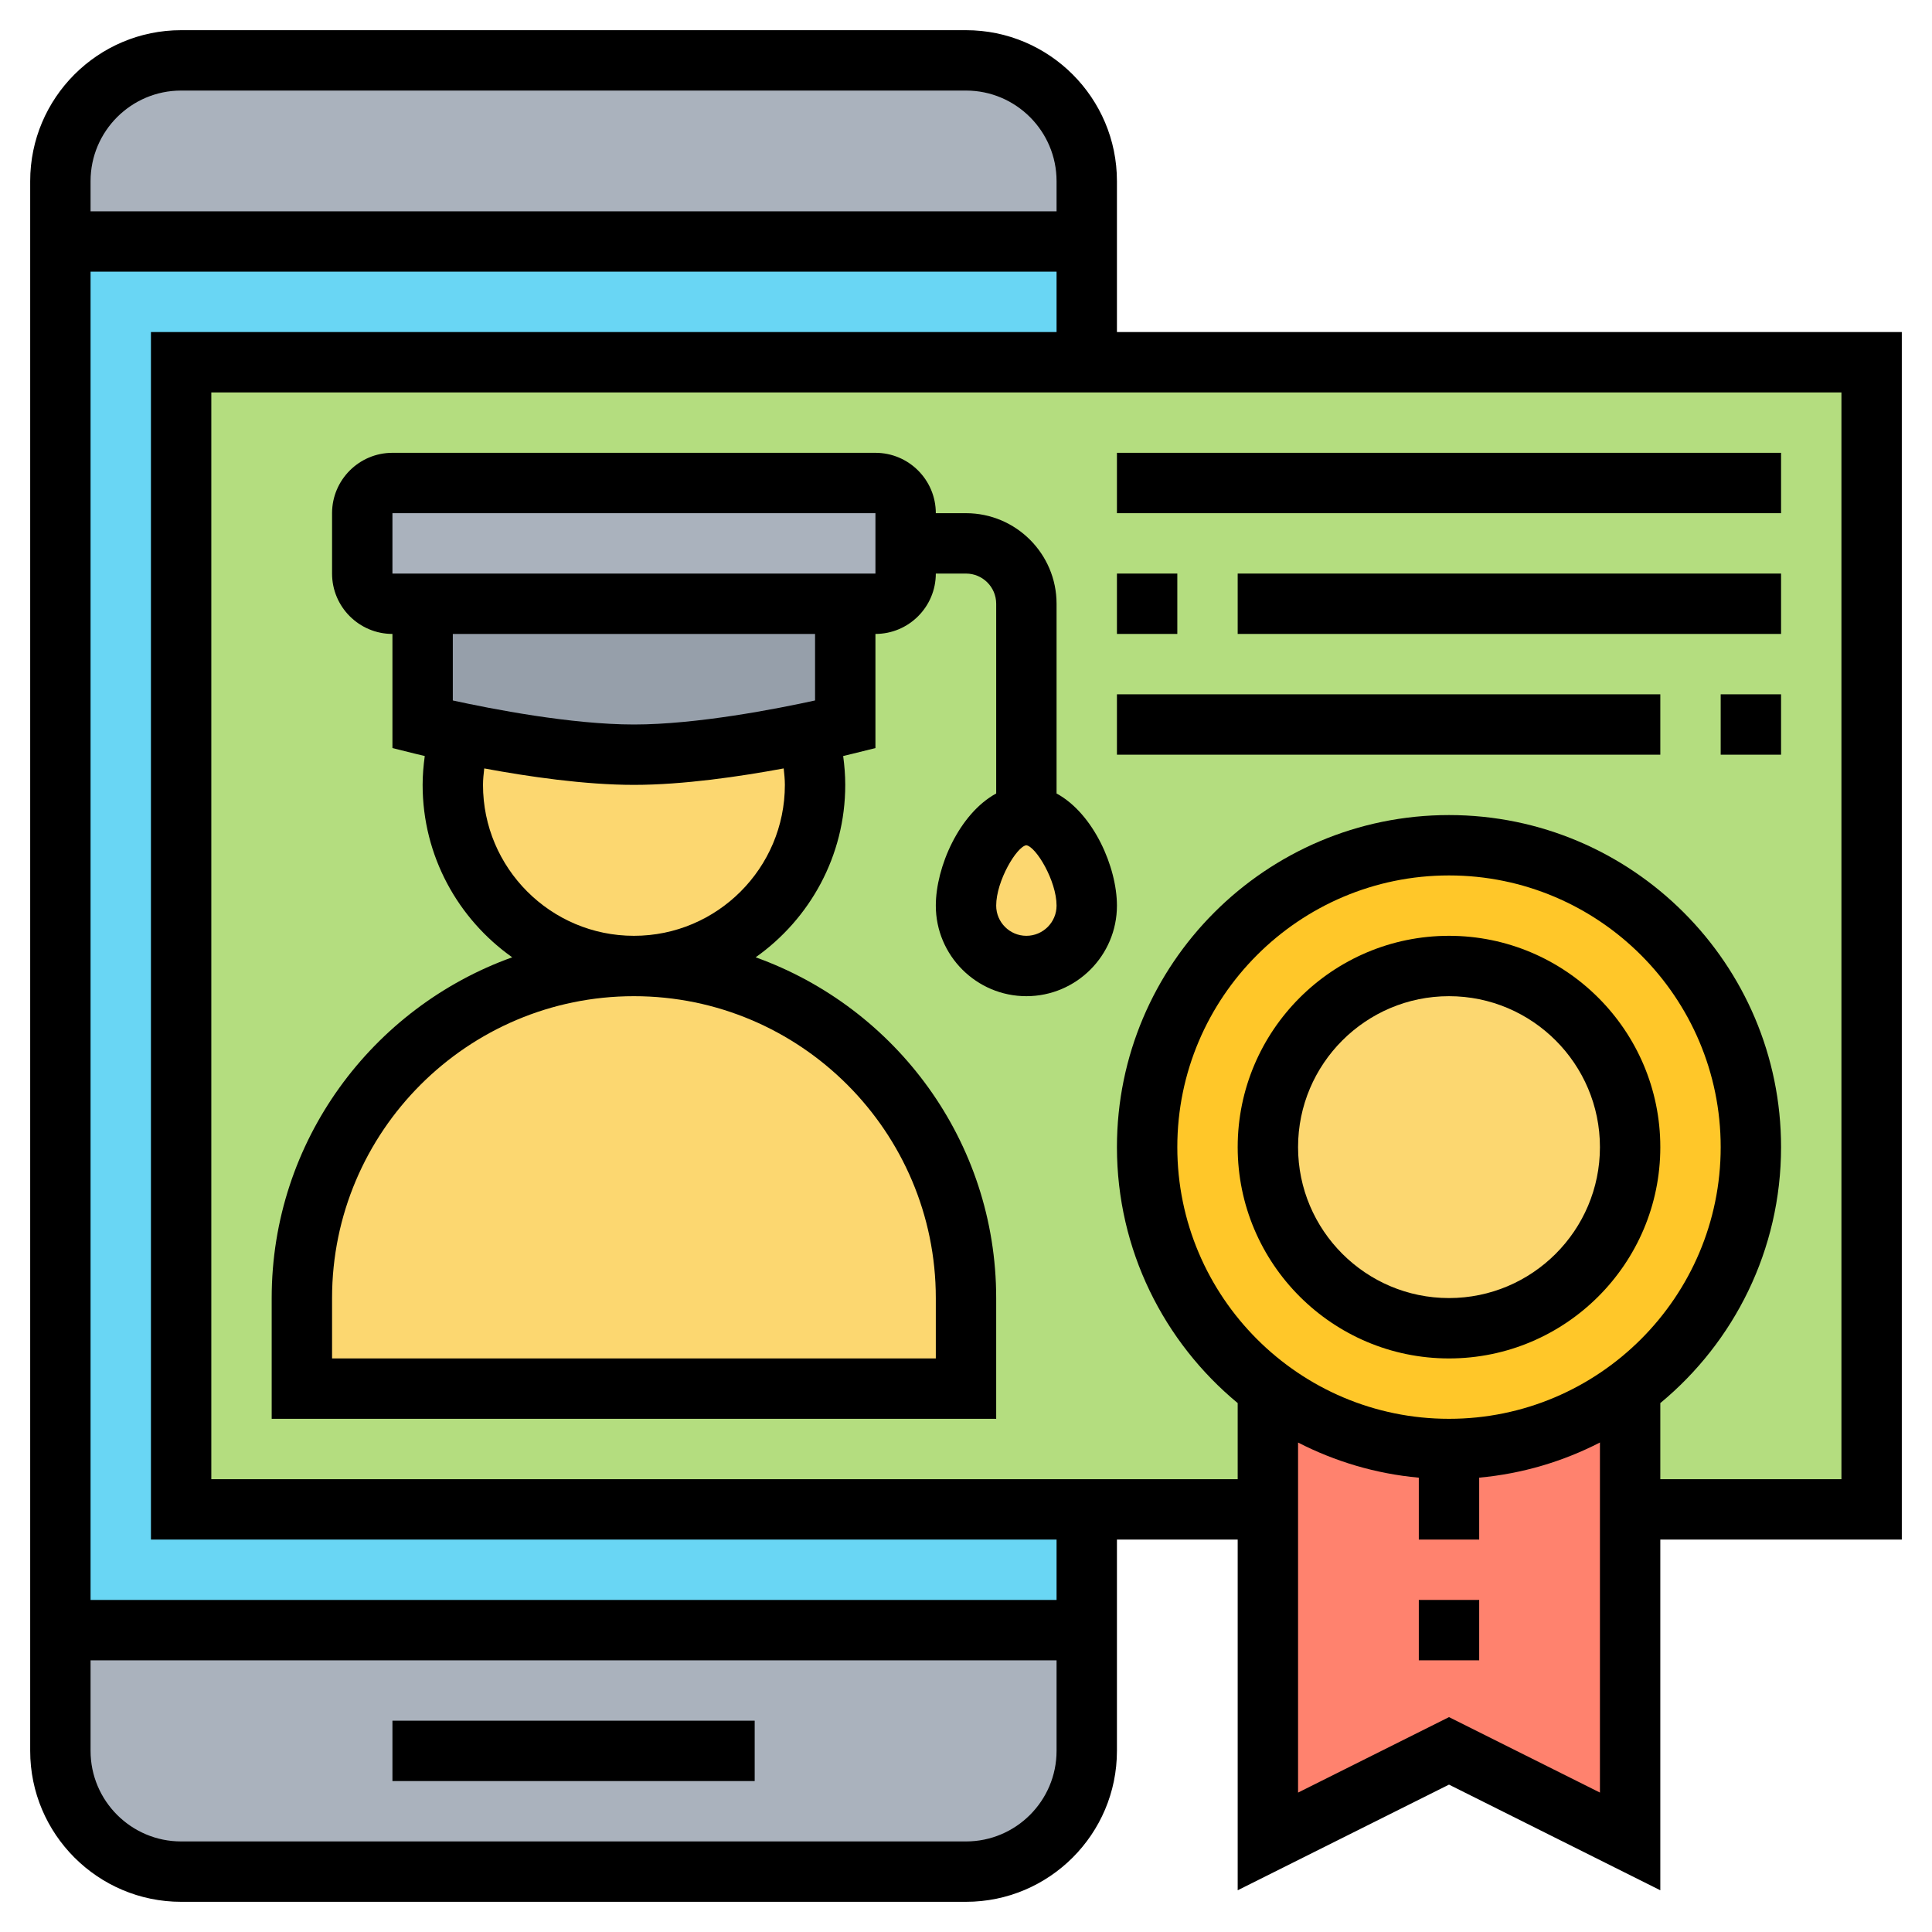
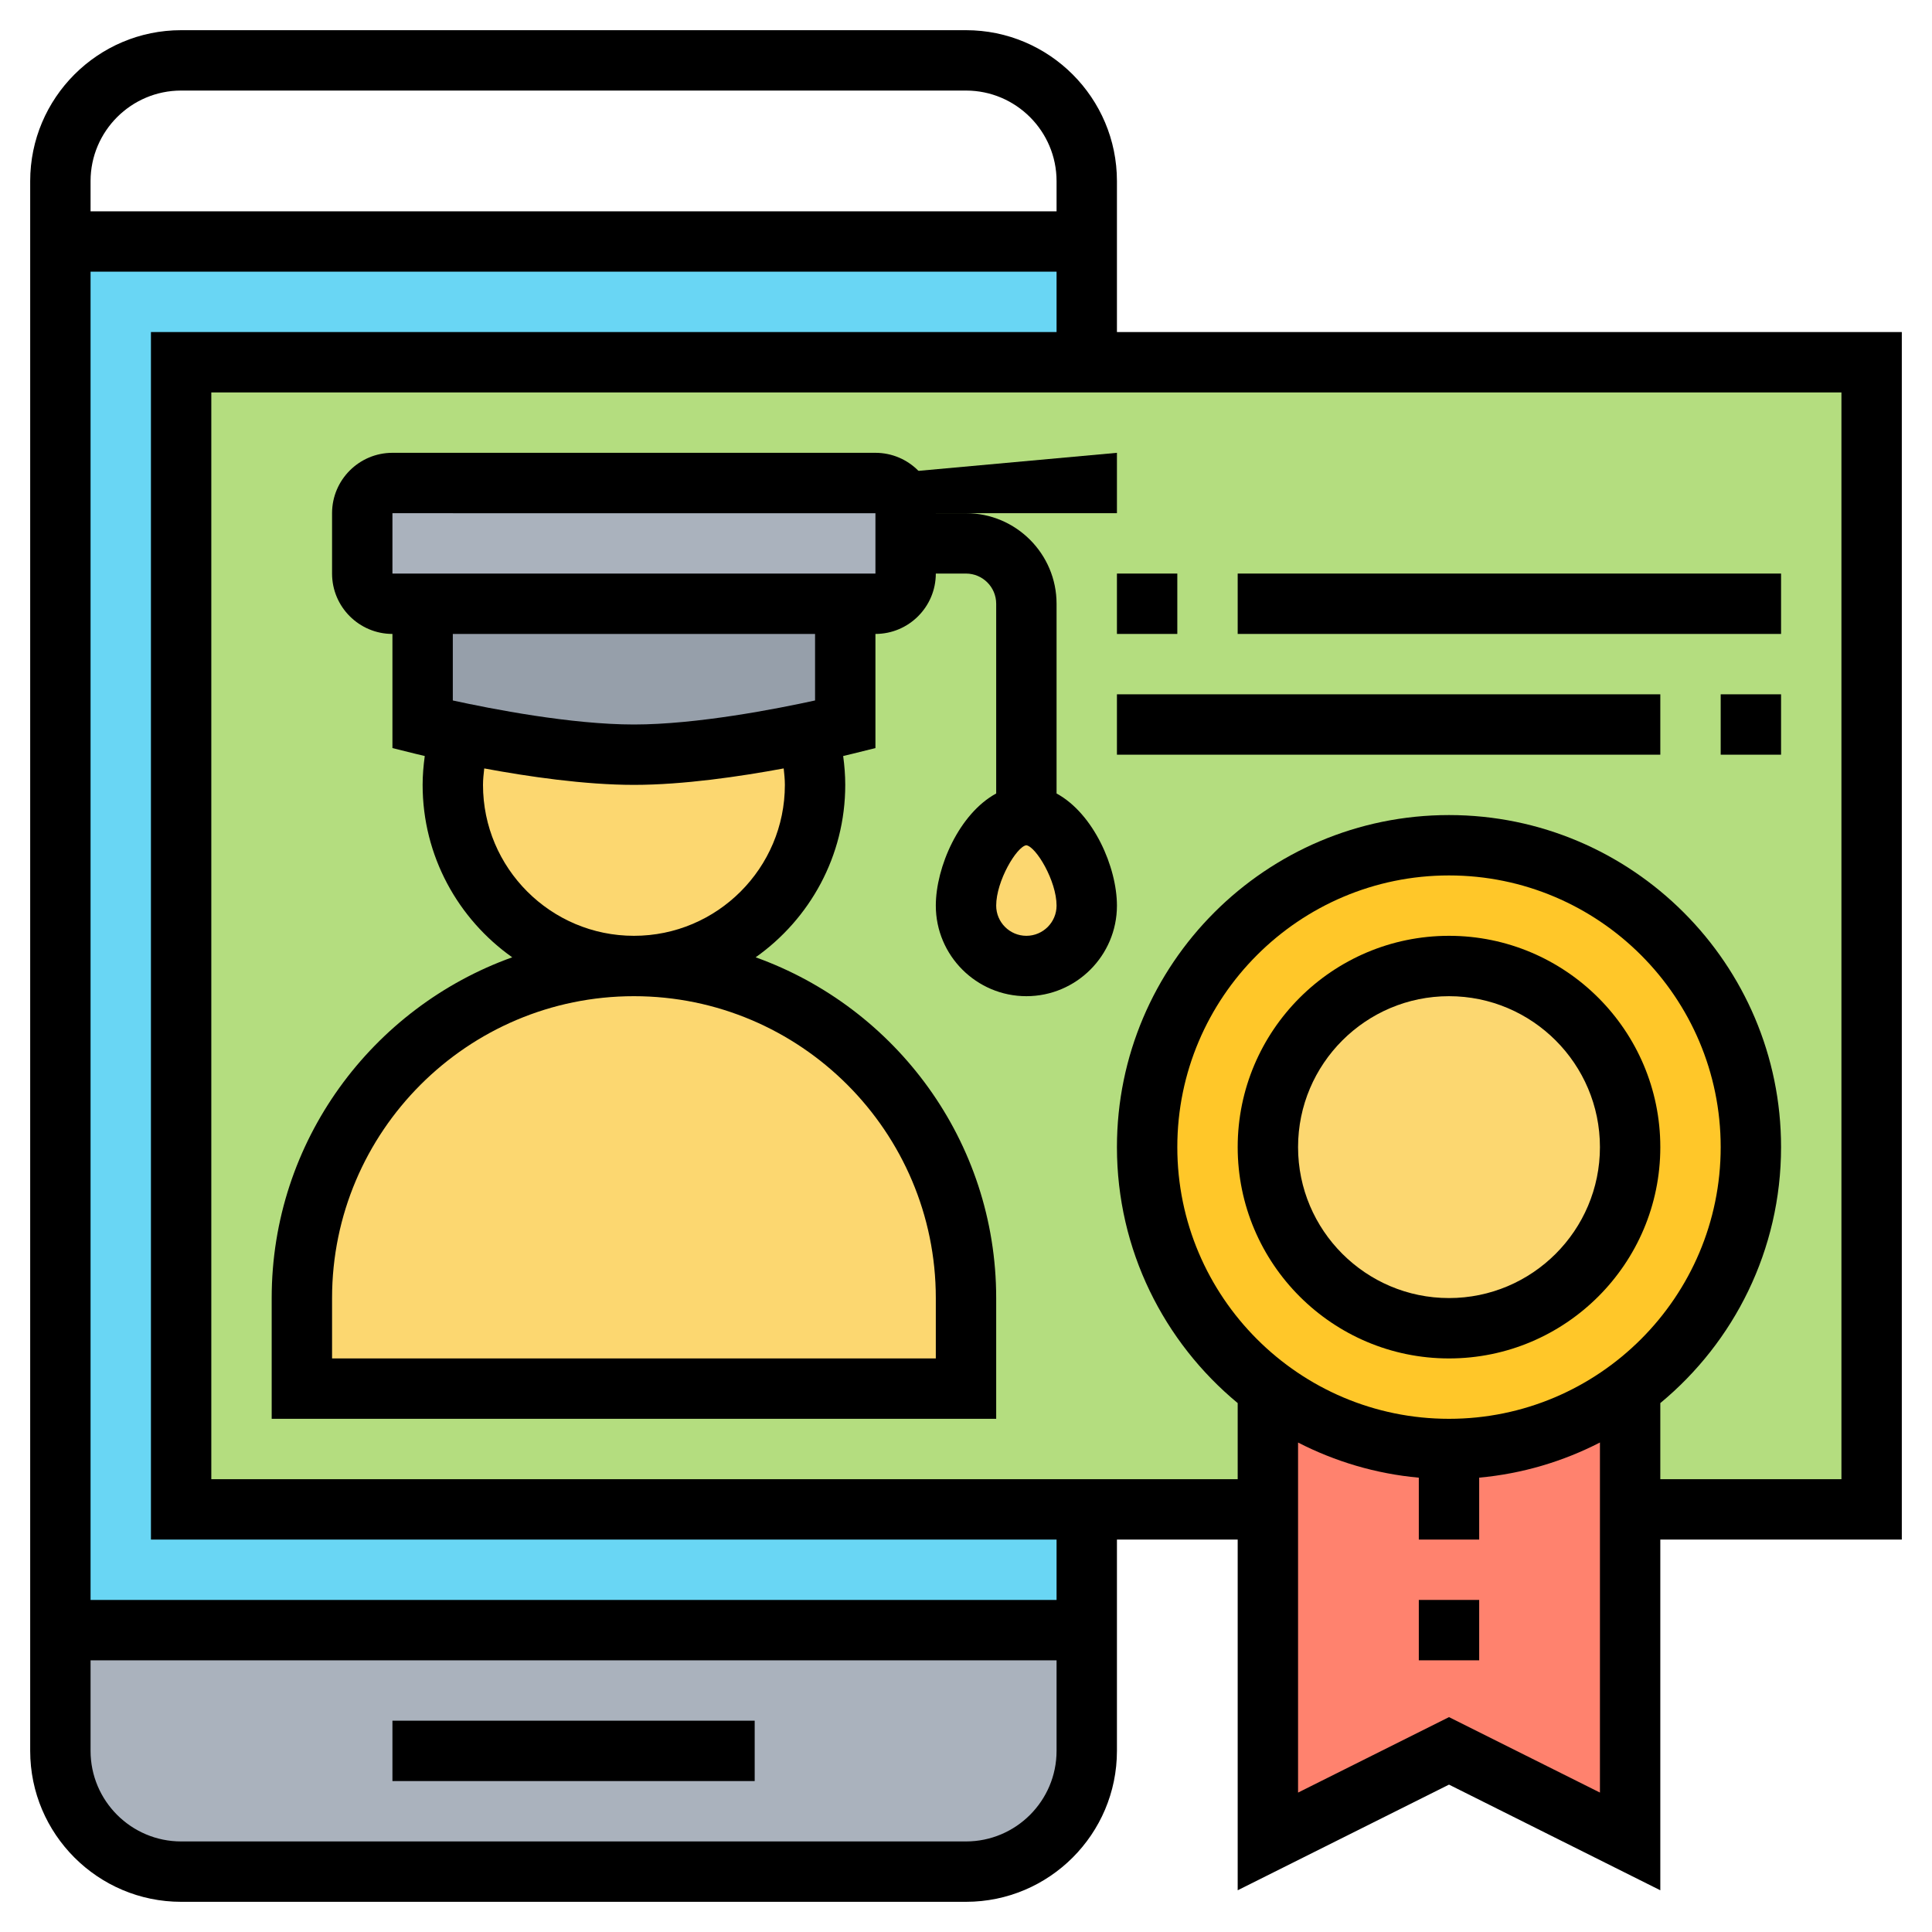
<svg xmlns="http://www.w3.org/2000/svg" id="Layer_35" enable-background="new 0 0 64 64" height="512" viewBox="0 0 64 64" width="512">
-   <path d="m36 6v2h-34v-2c0-2.21 1.79-4 4-4h26c2.21 0 4 1.79 4 4z" fill="#aab2bd" />
  <path d="m36 54v4c0 2.21-1.79 4-4 4h-26c-2.21 0-4-1.79-4-4v-4z" fill="#aab2bd" />
  <path d="m2 8h34v46h-34z" fill="#69d6f4" />
  <path d="m6 12h56v38h-56z" fill="#b4dd7f" />
  <path d="m30 18v1c0 .55-.45 1-1 1h-1-14-1c-.55 0-1-.45-1-1v-2c0-.55.45-1 1-1h16c.55 0 1 .45 1 1z" fill="#aab2bd" />
  <path d="m15.25 24.28c-.76-.16-1.25-.28-1.25-.28v-4h14v4s-.49.12-1.25.28c-1.41.3-3.79.72-5.75.72s-4.34-.42-5.75-.72z" fill="#969faa" />
  <g fill="#fcd770">
    <path d="m34 27c1.1 0 2 1.9 2 3s-.9 2-2 2-2-.9-2-2 .9-3 2-3z" />
    <path d="m21 32c6.08 0 11 4.92 11 11v3h-22v-3c0-6.08 4.92-11 11-11z" />
    <path d="m26.75 24.28c.16.55.25 1.12.25 1.72 0 3.31-2.69 6-6 6s-6-2.69-6-6c0-.6.08-1.18.25-1.72 1.41.3 3.79.72 5.75.72s4.34-.42 5.75-.72z" />
  </g>
  <path d="m48 48c2.25 0 4.33-.75 6-2v4 11l-6-3-6 3v-11-4c1.67 1.25 3.75 2 6 2z" fill="#ff826e" />
  <path d="m48 28c5.52 0 10 4.48 10 10 0 3.27-1.57 6.17-4 8-1.67 1.25-3.75 2-6 2s-4.33-.75-6-2c-2.43-1.83-4-4.73-4-8 0-5.52 4.48-10 10-10z" fill="#ffc729" />
  <circle cx="48" cy="38" fill="#fcd770" r="6" />
  <path d="m13 57h12v2h-12z" />
  <path d="m63 11h-26v-5c0-2.757-2.243-5-5-5h-26c-2.757 0-5 2.243-5 5v52c0 2.757 2.243 5 5 5h26c2.757 0 5-2.243 5-5v-7h4v11.618l7-3.5 7 3.5v-11.618h8zm-57-8h26c1.654 0 3 1.346 3 3v1h-32v-1c0-1.654 1.346-3 3-3zm26 58h-26c-1.654 0-3-1.346-3-3v-3h32v3c0 1.654-1.346 3-3 3zm3-8h-32v-44h32v2h-30v40h30zm13-6c-4.962 0-9-4.037-9-9s4.038-9 9-9 9 4.037 9 9-4.038 9-9 9zm0 9.882-5 2.5v-11.596c1.221.626 2.57 1.034 4 1.164v2.05h2v-2.051c1.43-.13 2.779-.537 4-1.164v11.596zm13-7.882h-6v-2.521c2.441-2.019 4-5.07 4-8.479 0-6.065-4.935-11-11-11s-11 4.935-11 11c0 3.408 1.559 6.459 4 8.479v2.521h-34v-36h54z" />
  <path d="m33 43c0-5.201-3.332-9.626-7.968-11.288 1.793-1.269 2.968-3.354 2.968-5.712 0-.321-.026-.64-.069-.956.173-.04.287-.068.312-.075l.757-.188v-3.781c1.103 0 2-.897 2-2h1c.551 0 1 .448 1 1v6.285c-1.228.669-2 2.442-2 3.715 0 1.654 1.346 3 3 3s3-1.346 3-3c0-1.273-.772-3.046-2-3.715v-6.285c0-1.654-1.346-3-3-3h-1c0-1.103-.897-2-2-2h-16c-1.103 0-2 .897-2 2v2c0 1.103.897 2 2 2v3.781l.757.188c.025.006.14.034.314.075-.043.316-.071.635-.071.956 0 2.358 1.175 4.443 2.968 5.712-4.636 1.662-7.968 6.087-7.968 11.288v4h24zm1-12c-.551 0-1-.448-1-1 0-.82.68-1.956.997-2 .323.044 1.003 1.18 1.003 2 0 .552-.449 1-1 1zm-21-14h16v2h-16zm14 4v2.204c-1.276.279-3.918.796-6 .796s-4.724-.517-6-.796v-2.204zm-11 5c0-.183.021-.364.041-.545 1.439.268 3.323.545 4.959.545 1.637 0 3.521-.278 4.961-.545.019.181.039.362.039.545 0 2.757-2.243 5-5 5s-5-2.243-5-5zm15 19h-20v-2c0-5.514 4.486-10 10-10s10 4.486 10 10z" />
  <path d="m48 31c-3.86 0-7 3.141-7 7s3.14 7 7 7 7-3.141 7-7-3.14-7-7-7zm0 12c-2.757 0-5-2.243-5-5s2.243-5 5-5 5 2.243 5 5-2.243 5-5 5z" />
-   <path d="m37 15h22v2h-22z" />
+   <path d="m37 15v2h-22z" />
  <path d="m37 19h2v2h-2z" />
  <path d="m41 19h18v2h-18z" />
  <path d="m37 23h18v2h-18z" />
  <path d="m57 23h2v2h-2z" />
  <path d="m47 53h2v2h-2z" />
</svg>